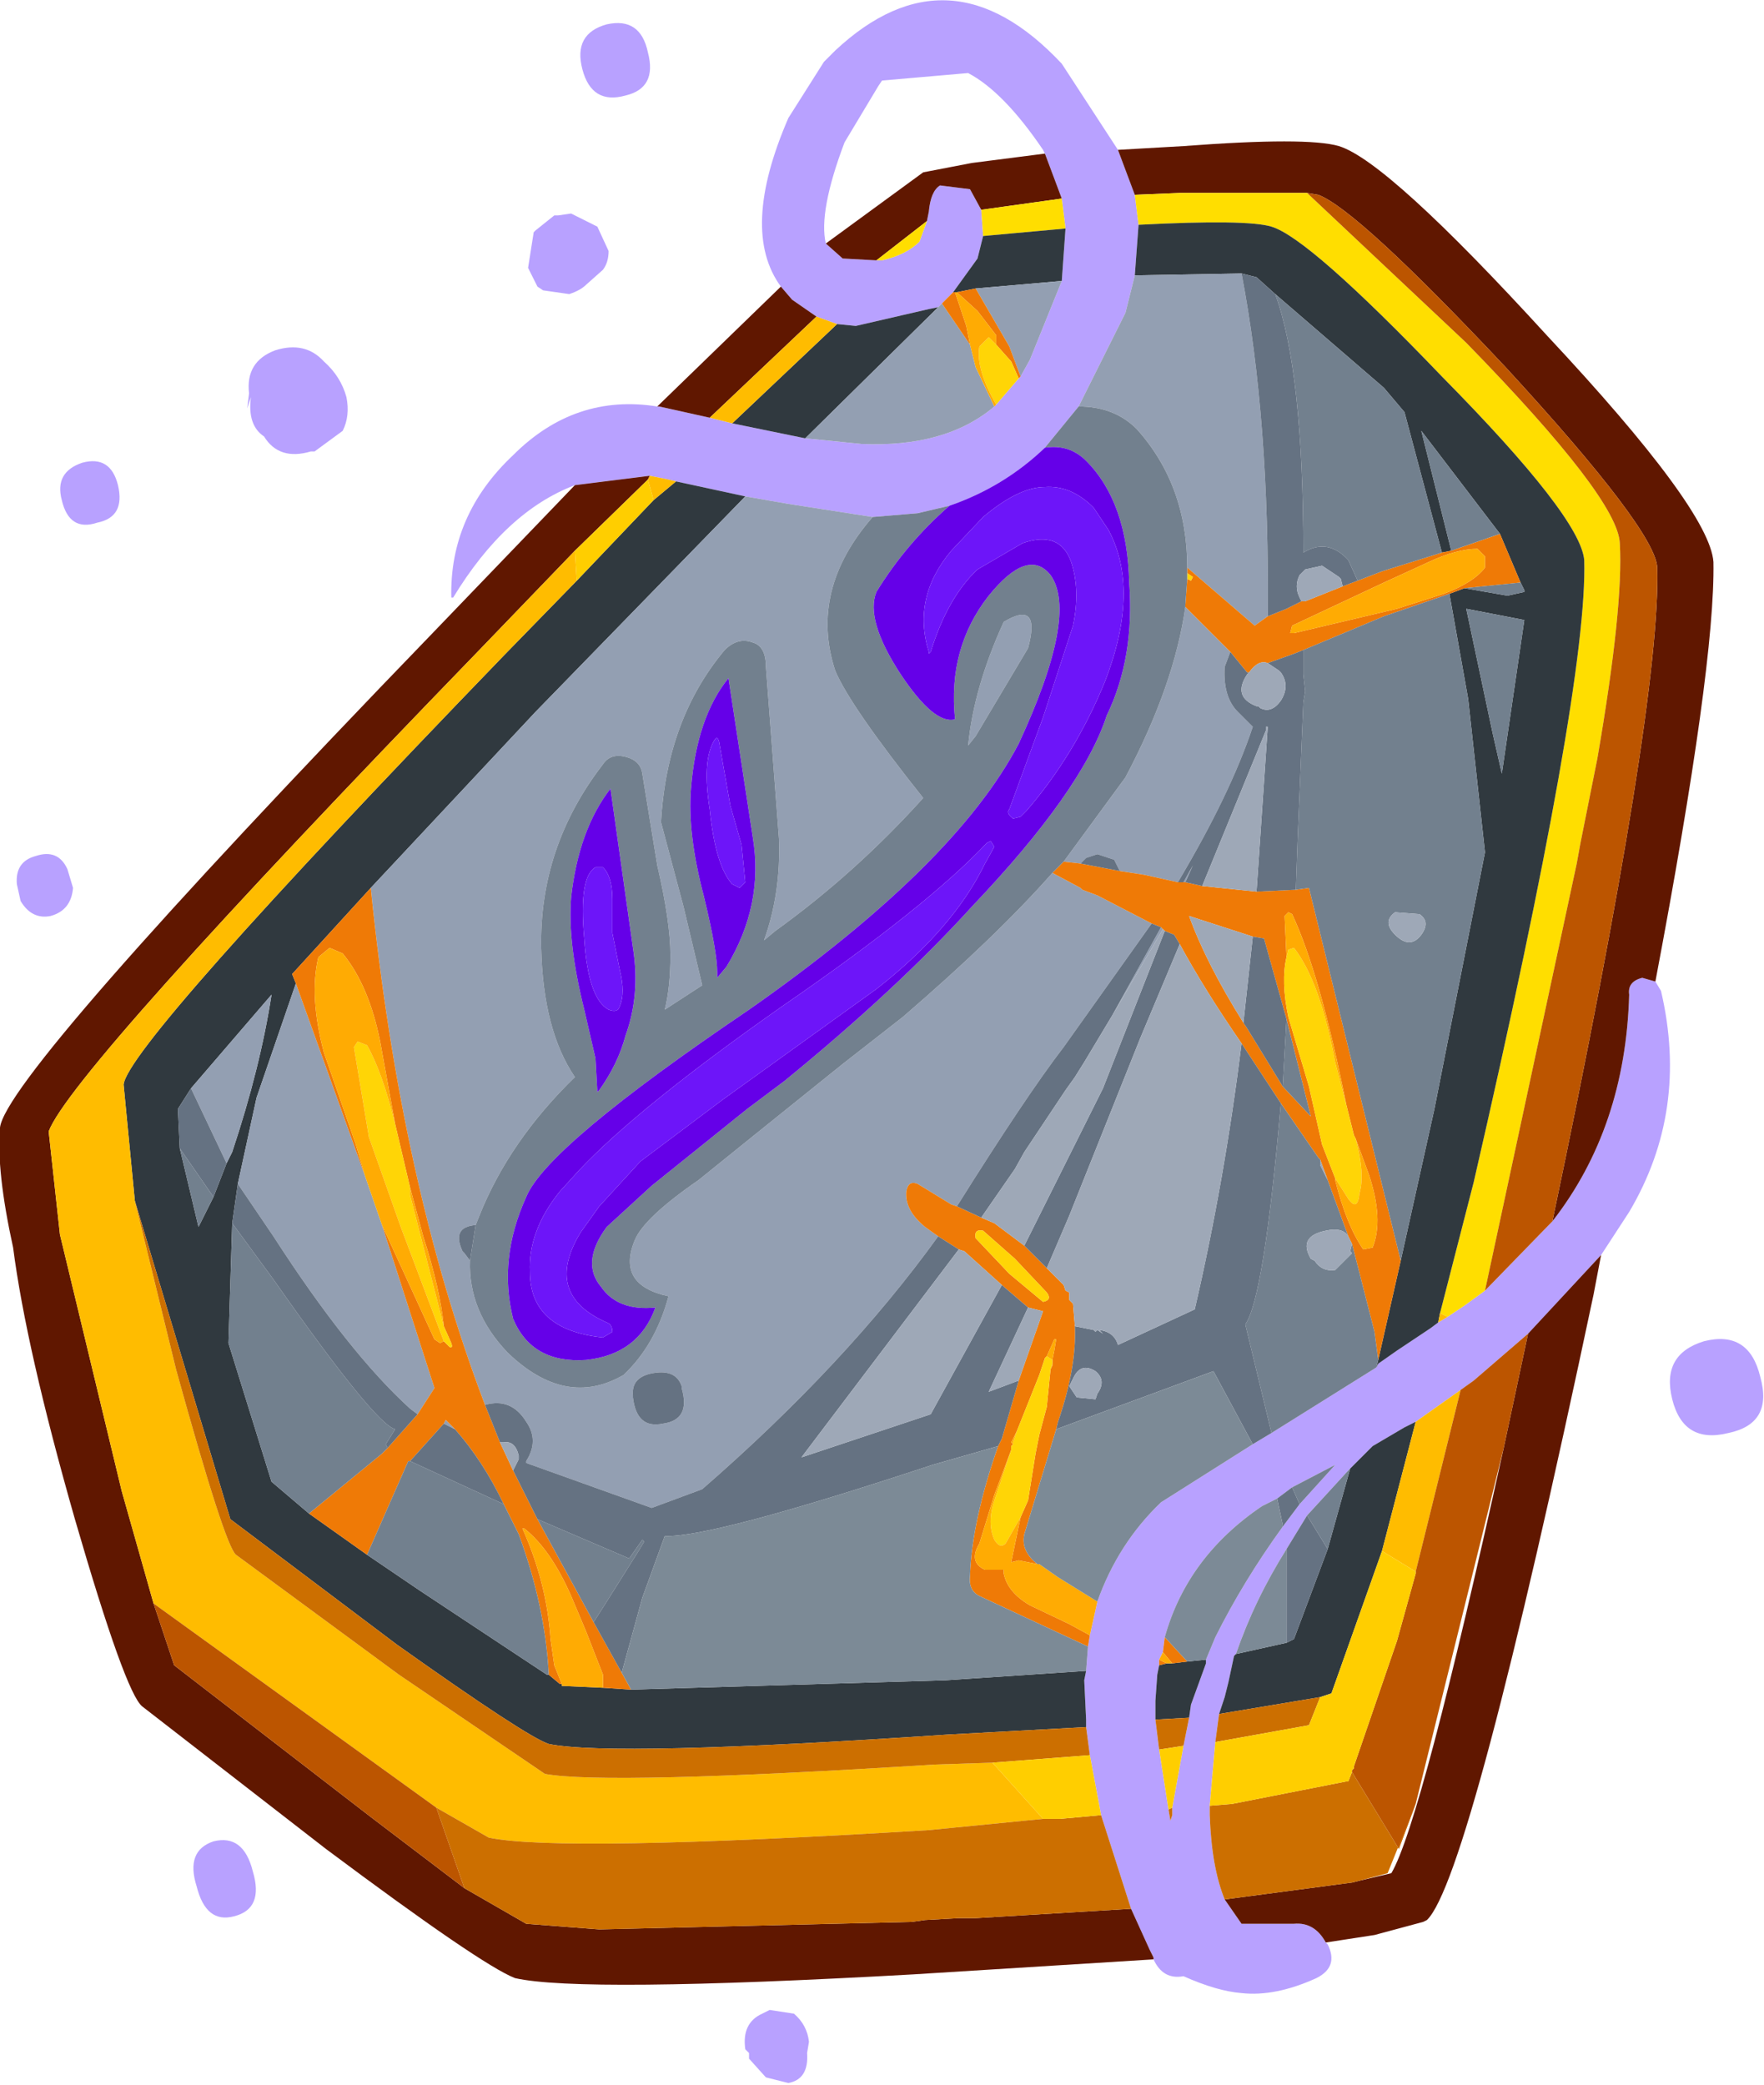
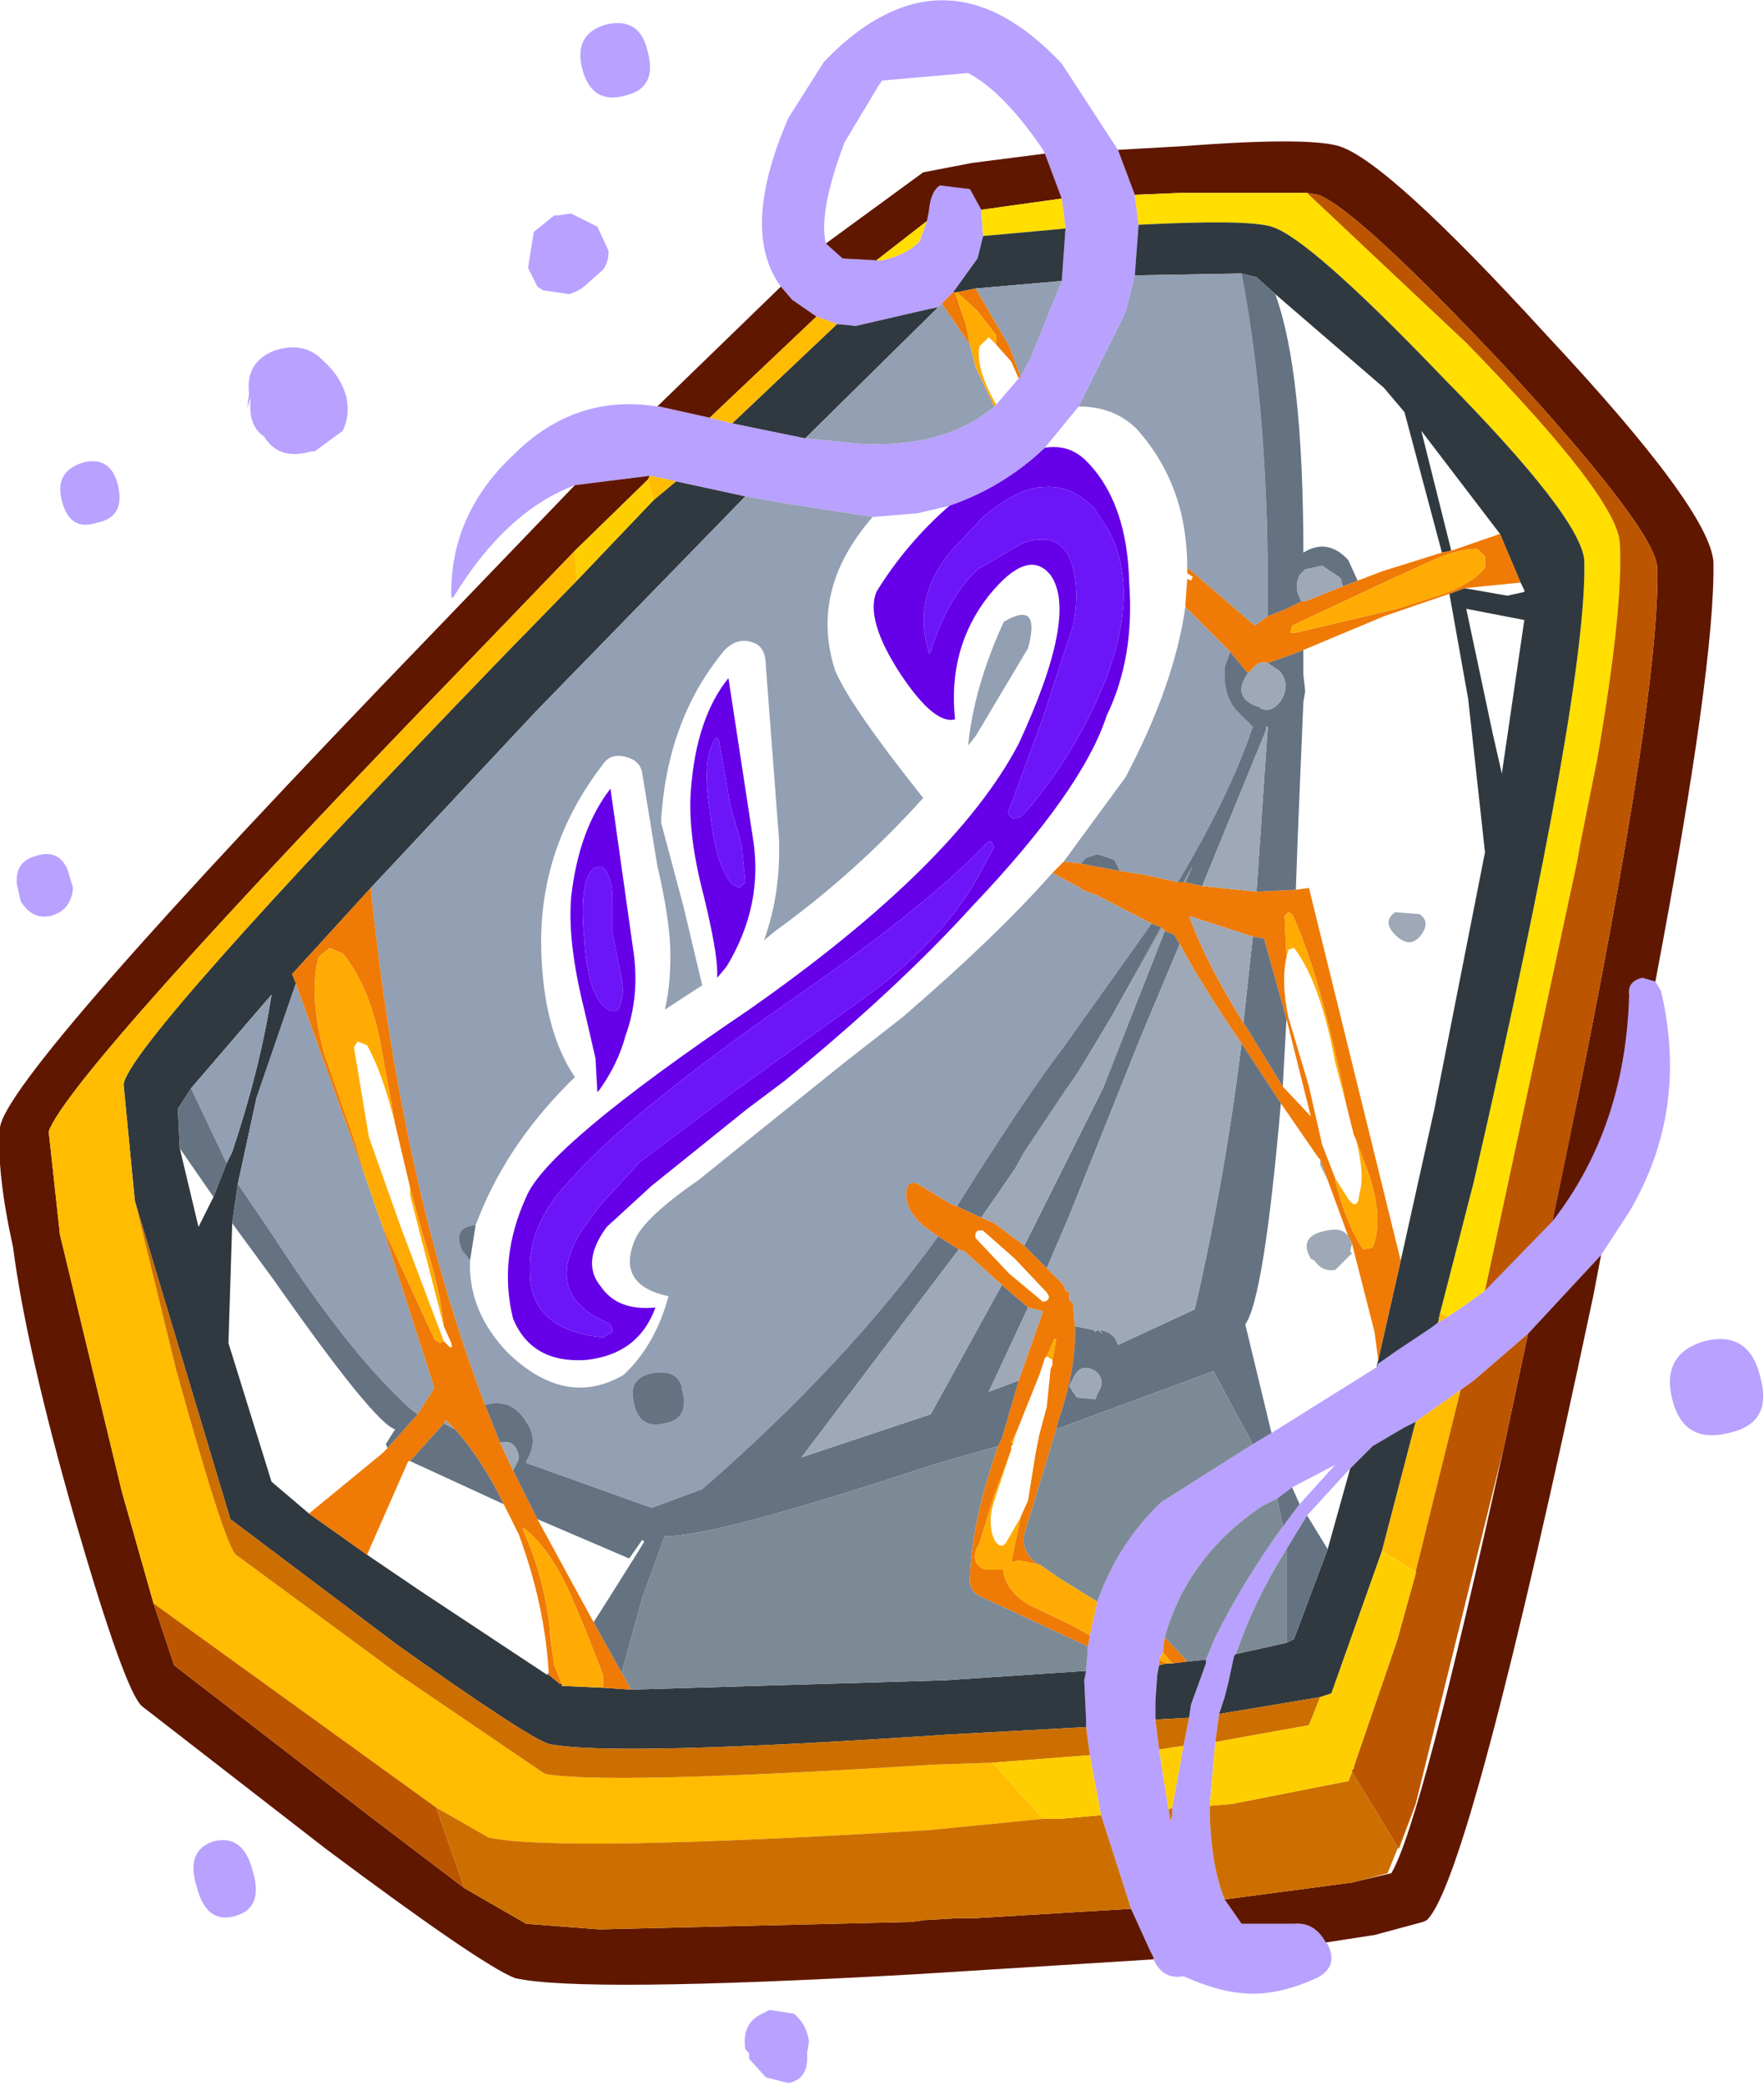
<svg xmlns="http://www.w3.org/2000/svg" version="1.1" width="47.1" height="55.65" viewBox="-23.55 -27.25 47.1 55.65" id="svg2">
  <defs id="defs79" />
  <g id="shape_1" style="stroke-linecap:round;stroke-linejoin:round">
-     <path d="m -1.5,-20.75 m 0,0 q -0.2,-0.85 0.5,-2.7 l 0.9,-1.5 0.1,-0.15 2.3,-0.2 q 0.95,0.5 2,2.05 l 0.05,0.1 0.45,1.2 0.1,0.8 -0.1,1.4 -0.85,2.1 -0.25,0.45 -0.05,0.05 -0.6,0.7 L 3,-16.4 q -1.3,1.1 -3.55,1 l -1.5,-0.15 -1.95,-0.4 -0.6,-0.15 -1.35,-0.3 -0.05,0 q -2.2,-0.35 -3.85,1.3 -1.7,1.6 -1.65,3.8 l 0.05,0 q 1.4,-2.3 3.25,-3 l 2,-0.25 0.5,0.1 0.2,0.05 1.85,0.4 1.15,0.2 2.25,0.35 1.2,-0.1 0.85,-0.2 q 1.45,-0.5 2.55,-1.55 l 0.9,-1.1 1.25,-2.5 0.25,-1 0.1,-1.35 -0.1,-0.8 -0.45,-1.2 -1.5,-2.3 q -3,-3.2 -6.05,-0.35 l -0.15,0.15 -0.15,0.15 -0.95,1.5 q -1.3,3 -0.2,4.5 l 0.3,0.35 0.65,0.45 0.55,0.2 0.5,0.05 1.95,-0.45 0.25,-0.05 0.1,-0.1 0.3,-0.3 0.65,-0.9 0.15,-0.6 -0.05,-0.7 -0.3,-0.55 -0.8,-0.1 q -0.25,0.15 -0.3,0.7 L 1.2,-21.35 1,-20.8 q -0.35,0.35 -1,0.5 l -0.15,0 -0.9,-0.05 -0.45,-0.4 M 19.95,-0.7 Q 19.85,2.85 17.9,5.35 L 16.1,7.2 15.55,7.6 15.1,7.9 14.85,8.05 14.65,8.2 13.75,8.8 13.25,9.15 13.2,9.25 10.4,11 9.9,11.3 7.45,12.85 q -1.15,1.1 -1.7,2.65 l -0.2,0.9 -0.05,0.3 -0.05,0.65 -0.05,0.25 0.05,1.05 0,0.15 0,0.05 0.1,0.75 0.3,1.6 0.8,2.5 0.5,1.1 0.1,0.2 0,0.05 q 0.25,0.55 0.8,0.45 0.9,0.4 1.55,0.45 0.9,0.1 2,-0.4 0.6,-0.3 0.3,-0.9 L 11.85,24.6 Q 11.55,24.05 11,24.1 l -1.4,0 -0.45,-0.65 Q 8.8,22.6 8.75,21.2 l 0,-0.25 0.15,-1.7 0.1,-0.75 0.15,-0.45 0.1,-0.4 0.15,-0.7 0.05,-0.05 q 0.5,-1.45 1.35,-2.8 l 0.55,-0.9 1.1,-1.2 0.05,-0.05 0.6,-0.6 0.85,-0.5 0.3,-0.15 1.2,-0.85 L 15.8,9.6 17.25,8.35 19.2,6.25 19.95,5.1 q 1.6,-2.7 0.85,-5.9 l -0.15,-0.25 -0.35,-0.1 q -0.4,0.1 -0.35,0.45 M -8,-25.4 q 0.25,0.95 1.15,0.7 0.85,-0.2 0.6,-1.15 -0.2,-0.95 -1.1,-0.75 -0.9,0.25 -0.65,1.2 m -12.4,11.1 q -0.2,-0.8 -0.95,-0.6 -0.75,0.25 -0.55,1 0.2,0.85 0.95,0.6 0.75,-0.15 0.55,-1 m -1.8,11.5 q 0.55,-0.15 0.6,-0.75 l -0.15,-0.5 Q -22,-4.6 -22.6,-4.4 q -0.55,0.15 -0.5,0.75 l 0.1,0.45 q 0.3,0.5 0.8,0.4 m 13.55,-18.7 -0.1,0 -0.5,0.4 -0.05,0.05 -0.15,0.95 0.25,0.5 0.15,0.1 0.7,0.1 q 0.3,-0.1 0.45,-0.25 l 0.45,-0.4 q 0.15,-0.2 0.15,-0.5 l -0.3,-0.65 -0.7,-0.35 -0.35,0.05 m -8.3,5.15 0.1,-0.3 q -0.1,0.75 0.35,1.05 0.4,0.65 1.25,0.4 l 0.1,0 0.75,-0.55 q 0.2,-0.4 0.1,-0.9 -0.15,-0.55 -0.6,-0.95 -0.5,-0.55 -1.3,-0.3 -0.8,0.3 -0.7,1.15 l -0.05,0.4 m 0.15,39.05 q -0.25,-1 -1.05,-0.8 -0.75,0.25 -0.45,1.2 0.25,1 1,0.8 0.8,-0.2 0.5,-1.2 m 14.85,4.55 Q -2,26.8 -2.35,26.5 L -3,26.4 -3.2,26.5 q -0.55,0.25 -0.45,0.95 l 0.1,0.1 0,0.15 0.45,0.5 0.6,0.15 q 0.55,-0.1 0.5,-0.8 l 0.05,-0.3 M 21.1,10.1 q 0.3,1.2 1.5,0.9 1.2,-0.25 0.85,-1.5 Q 23.15,8.25 21.95,8.55 20.8,8.9 21.1,10.1 m -13.6,6.75 0.05,-0.4 q 0.6,-2.15 2.6,-3.5 l 0.4,-0.2 0.4,-0.3 1.15,-0.6 -0.95,1.05 -0.45,0.6 q -1.05,1.45 -1.8,2.95 l -0.25,0.6 0,0.1 -0.4,1.1 -0.05,0.35 -0.15,0.75 -0.3,1.65 0,0.2 -0.05,0.15 -0.05,-0.3 -0.25,-1.6 -0.1,-0.8 0,-0.25 0,-0.25 0.05,-0.7 0.05,-0.25 0,-0.15 0.1,-0.2" id="path5" style="fill:#b8a1ff;fill-opacity:1;stroke:none" />
+     <path d="m -1.5,-20.75 m 0,0 q -0.2,-0.85 0.5,-2.7 l 0.9,-1.5 0.1,-0.15 2.3,-0.2 q 0.95,0.5 2,2.05 l 0.05,0.1 0.45,1.2 0.1,0.8 -0.1,1.4 -0.85,2.1 -0.25,0.45 -0.05,0.05 -0.6,0.7 L 3,-16.4 q -1.3,1.1 -3.55,1 l -1.5,-0.15 -1.95,-0.4 -0.6,-0.15 -1.35,-0.3 -0.05,0 q -2.2,-0.35 -3.85,1.3 -1.7,1.6 -1.65,3.8 l 0.05,0 q 1.4,-2.3 3.25,-3 l 2,-0.25 0.5,0.1 0.2,0.05 1.85,0.4 1.15,0.2 2.25,0.35 1.2,-0.1 0.85,-0.2 q 1.45,-0.5 2.55,-1.55 l 0.9,-1.1 1.25,-2.5 0.25,-1 0.1,-1.35 -0.1,-0.8 -0.45,-1.2 -1.5,-2.3 q -3,-3.2 -6.05,-0.35 l -0.15,0.15 -0.15,0.15 -0.95,1.5 q -1.3,3 -0.2,4.5 l 0.3,0.35 0.65,0.45 0.55,0.2 0.5,0.05 1.95,-0.45 0.25,-0.05 0.1,-0.1 0.3,-0.3 0.65,-0.9 0.15,-0.6 -0.05,-0.7 -0.3,-0.55 -0.8,-0.1 q -0.25,0.15 -0.3,0.7 L 1.2,-21.35 1,-20.8 q -0.35,0.35 -1,0.5 l -0.15,0 -0.9,-0.05 -0.45,-0.4 M 19.95,-0.7 L 16.1,7.2 15.55,7.6 15.1,7.9 14.85,8.05 14.65,8.2 13.75,8.8 13.25,9.15 13.2,9.25 10.4,11 9.9,11.3 7.45,12.85 q -1.15,1.1 -1.7,2.65 l -0.2,0.9 -0.05,0.3 -0.05,0.65 -0.05,0.25 0.05,1.05 0,0.15 0,0.05 0.1,0.75 0.3,1.6 0.8,2.5 0.5,1.1 0.1,0.2 0,0.05 q 0.25,0.55 0.8,0.45 0.9,0.4 1.55,0.45 0.9,0.1 2,-0.4 0.6,-0.3 0.3,-0.9 L 11.85,24.6 Q 11.55,24.05 11,24.1 l -1.4,0 -0.45,-0.65 Q 8.8,22.6 8.75,21.2 l 0,-0.25 0.15,-1.7 0.1,-0.75 0.15,-0.45 0.1,-0.4 0.15,-0.7 0.05,-0.05 q 0.5,-1.45 1.35,-2.8 l 0.55,-0.9 1.1,-1.2 0.05,-0.05 0.6,-0.6 0.85,-0.5 0.3,-0.15 1.2,-0.85 L 15.8,9.6 17.25,8.35 19.2,6.25 19.95,5.1 q 1.6,-2.7 0.85,-5.9 l -0.15,-0.25 -0.35,-0.1 q -0.4,0.1 -0.35,0.45 M -8,-25.4 q 0.25,0.95 1.15,0.7 0.85,-0.2 0.6,-1.15 -0.2,-0.95 -1.1,-0.75 -0.9,0.25 -0.65,1.2 m -12.4,11.1 q -0.2,-0.8 -0.95,-0.6 -0.75,0.25 -0.55,1 0.2,0.85 0.95,0.6 0.75,-0.15 0.55,-1 m -1.8,11.5 q 0.55,-0.15 0.6,-0.75 l -0.15,-0.5 Q -22,-4.6 -22.6,-4.4 q -0.55,0.15 -0.5,0.75 l 0.1,0.45 q 0.3,0.5 0.8,0.4 m 13.55,-18.7 -0.1,0 -0.5,0.4 -0.05,0.05 -0.15,0.95 0.25,0.5 0.15,0.1 0.7,0.1 q 0.3,-0.1 0.45,-0.25 l 0.45,-0.4 q 0.15,-0.2 0.15,-0.5 l -0.3,-0.65 -0.7,-0.35 -0.35,0.05 m -8.3,5.15 0.1,-0.3 q -0.1,0.75 0.35,1.05 0.4,0.65 1.25,0.4 l 0.1,0 0.75,-0.55 q 0.2,-0.4 0.1,-0.9 -0.15,-0.55 -0.6,-0.95 -0.5,-0.55 -1.3,-0.3 -0.8,0.3 -0.7,1.15 l -0.05,0.4 m 0.15,39.05 q -0.25,-1 -1.05,-0.8 -0.75,0.25 -0.45,1.2 0.25,1 1,0.8 0.8,-0.2 0.5,-1.2 m 14.85,4.55 Q -2,26.8 -2.35,26.5 L -3,26.4 -3.2,26.5 q -0.55,0.25 -0.45,0.95 l 0.1,0.1 0,0.15 0.45,0.5 0.6,0.15 q 0.55,-0.1 0.5,-0.8 l 0.05,-0.3 M 21.1,10.1 q 0.3,1.2 1.5,0.9 1.2,-0.25 0.85,-1.5 Q 23.15,8.25 21.95,8.55 20.8,8.9 21.1,10.1 m -13.6,6.75 0.05,-0.4 q 0.6,-2.15 2.6,-3.5 l 0.4,-0.2 0.4,-0.3 1.15,-0.6 -0.95,1.05 -0.45,0.6 q -1.05,1.45 -1.8,2.95 l -0.25,0.6 0,0.1 -0.4,1.1 -0.05,0.35 -0.15,0.75 -0.3,1.65 0,0.2 -0.05,0.15 -0.05,-0.3 -0.25,-1.6 -0.1,-0.8 0,-0.25 0,-0.25 0.05,-0.7 0.05,-0.25 0,-0.15 0.1,-0.2" id="path5" style="fill:#b8a1ff;fill-opacity:1;stroke:none" />
    <path d="M -1.5,-20.75" id="path7" style="fill:none;stroke:none" />
    <path d="m 4.8,-21.95 m 0,0 -0.45,-1.2 -1.95,0.25 -1.3,0.25 -2.6,1.9 0.45,0.4 0.9,0.05 1.35,-1.05 0.05,-0.25 q 0.05,-0.55 0.3,-0.7 l 0.8,0.1 0.3,0.55 2.15,-0.3 m -10.75,5.55 1.35,0.3 2.85,-2.7 -0.65,-0.45 -0.3,-0.35 -3.3,3.2 0.05,0 m -0.25,1.85 -2,0.25 -3.8,3.95 q -11.4,11.8 -11.55,13.2 -0.1,1.15 0.35,3.2 0.35,2.7 1.65,7.25 1.35,4.65 1.8,5 l 4.9,3.8 q 4.15,3.1 5.05,3.45 1.75,0.4 10.65,-0.1 l 6.4,-0.4 0,-0.05 -0.1,-0.2 -0.5,-1.1 -4.15,0.25 -0.35,0 -0.1,0 -0.9,0.05 -0.35,0.05 -8.35,0.2 -1.95,-0.15 -1.65,-0.95 -2.5,-1.9 -5.25,-4.05 -0.55,-1.65 -0.85,-3 -1.65,-6.85 -0.3,-2.75 q 0.6,-1.6 11.45,-12.8 l 2.6,-2.7 1.95,-1.9 0.05,-0.1 m 12.5,-8.7 0.45,1.2 1.2,-0.05 3.4,0 0.3,0.05 q 1.05,0.4 5,4.6 4,4.35 4.05,5.35 0.1,3.65 -2.8,17.45 1.95,-2.5 2.05,-6.05 -0.05,-0.35 0.35,-0.45 l 0.35,0.1 q 1.6,-8.45 1.55,-11.2 -0.1,-1.4 -4.45,-6.05 -4.25,-4.65 -5.55,-5.05 -0.85,-0.25 -4.15,0 l -1.75,0.1 m 12.9,29.5 -1.95,2.1 -0.65,3.05 q -2.2,10 -3,11.35 l -0.85,0.2 -0.2,0.05 -3.4,0.45 0.45,0.65 1.4,0 q 0.55,-0.05 0.85,0.5 l 1.3,-0.2 1.3,-0.35 0.1,-0.05 Q 15.7,22.9 19,7.3 l 0.2,-1.05" id="path9" style="fill:#601700;fill-opacity:1;stroke:none" />
    <path d="M 4.8,-21.95" id="path11" style="fill:none;stroke:none" />
    <path d="m 4.9,-21.15 m 0,0 -0.1,-0.8 -2.15,0.3 0.05,0.7 2.2,-0.2 m 1.85,-0.9 0.1,0.8 q 2.9,-0.15 3.55,0.05 1,0.3 4.55,4 3.7,3.75 3.8,4.9 0.1,3.35 -2.95,16.6 L 14.9,7.8 15.1,7.9 15.55,7.6 16.1,7.2 18.55,-4.2 18.65,-4.75 19.1,-7 q 0.7,-4.05 0.6,-5.75 -0.05,-1.2 -4.1,-5.35 l -4.25,-4 -3.4,0 -1.2,0.05 M 1,-20.8 l 0.2,-0.55 -1.35,1.05 0.15,0 q 0.65,-0.15 1,-0.5" id="path13" style="fill:#ffde00;fill-opacity:1;stroke:none" />
    <path d="M 4.9,-21.15" id="path15" style="fill:none;stroke:none" />
    <path d="m 4.8,-19.75 m 0,0 0.1,-1.4 -2.2,0.2 -0.15,0.6 -0.65,0.9 0.05,0 0.05,0 0.5,-0.1 2.3,-0.2 m -8.8,3.8 1.95,0.4 3.55,-3.5 -0.25,0.05 -1.95,0.45 -0.5,-0.05 -2.8,2.65 m 0.35,1.95 -1.85,-0.4 -0.6,0.5 -2.05,2.15 -1.95,2 Q -20.15,0.65 -20.25,1.7 l 0.3,3.1 2.55,8.5 4.45,3.35 q 3.45,2.45 4.05,2.65 1.7,0.35 10.65,-0.25 l 3.7,-0.2 0,-0.05 0,-0.15 L 5.4,17.6 5.45,17.35 1.7,17.6 l -8.4,0.25 -0.75,-0.05 -1.1,-0.05 0,-0.05 -0.05,0 -0.3,-0.25 -0.05,0 -3.4,-2.25 -1.4,-0.95 -1.55,-1.1 -1,-0.85 -1.15,-3.7 0.1,-3.2 0.15,-1.05 0.5,-2.3 1.05,-3.05 -0.1,-0.25 2.1,-2.3 4.4,-4.7 5.6,-5.75 m 10.5,-7.25 -0.1,1.35 2.85,-0.05 0.4,0.1 0.5,0.45 2.9,2.5 0.55,0.65 1,3.75 0.25,-0.05 -0.8,-3.2 2.1,2.75 0.55,1.3 0.1,0.2 0,0.05 -0.45,0.1 -1.15,-0.2 -0.4,0.15 0.5,2.8 0.45,4.1 -1.35,6.85 -0.9,4.05 -0.6,2.65 -0.05,0.2 0.05,-0.1 0.5,-0.35 0.9,-0.6 0.2,-0.15 0.05,-0.25 0.9,-3.5 q 3.05,-13.25 2.95,-16.6 -0.1,-1.15 -3.8,-4.9 -3.55,-3.7 -4.55,-4 -0.65,-0.2 -3.55,-0.05 m 9.45,13.55 -0.7,-3.3 1.55,0.3 -0.6,4.1 -0.25,-1.1 m -3.2,19.05 -0.6,0.6 -0.6,2.15 -0.9,2.4 -0.2,0.1 -1.35,0.3 -0.05,0.05 -0.15,0.7 -0.1,0.4 -0.15,0.45 2.7,-0.45 0.3,-0.1 1.35,-3.8 0.9,-3.45 -0.3,0.15 -0.85,0.5 m -4.45,5.8 0,-0.1 -0.5,0.05 -0.4,0.05 -0.15,0 -0.2,0.05 -0.05,0.25 -0.05,0.7 0,0.25 0,0.25 0.9,-0.05 0.05,-0.35 0.4,-1.1 M -18.75,3.4 -18.8,2.35 -18.45,1.8 -16.3,-0.7 q -0.3,1.95 -1.05,4.2 l -0.15,0.3 -0.35,0.9 -0.4,0.8 -0.5,-2.1" id="path17" style="fill:#30393f;fill-opacity:1;stroke:none" />
-     <path d="M 4.8,-19.75" id="path19" style="fill:none;stroke:none" />
    <path d="m 3.95,-17.65 m 0,0 0.85,-2.1 -2.3,0.2 0.9,1.55 0.3,0.8 0.25,-0.45 m -4.5,2.25 q 2.25,0.1 3.55,-1 l -0.5,-1.05 -0.15,-0.6 -0.75,-1.1 -0.1,0.1 -3.55,3.5 1.5,0.15 m -1.95,1.6 -1.15,-0.2 -5.6,5.75 -4.4,4.7 q 0.8,7.9 3.05,13.8 0.7,-0.2 1.1,0.45 0.35,0.5 0,1.05 l 0,0.05 3.35,1.2 1.35,-0.5 Q -0.95,9.15 1.5,5.75 L 1.15,5.5 Q 0.6,5.05 0.65,4.55 0.7,4.25 0.95,4.35 L 1.85,4.9 2,4.95 Q 3.85,2 4.85,0.7 L 7.2,-2.6 5.75,-3.35 5.35,-3.5 5.3,-3.55 4.55,-3.95 q -1.5,1.7 -4,3.85 L -1.05,1.15 -3.35,3 -4.9,4.25 q -1.45,1 -1.7,1.6 -0.5,1.2 0.9,1.5 -0.35,1.3 -1.2,2.1 -1.55,0.9 -3.1,-0.6 -1.05,-1.1 -1,-2.45 L -11.15,6.2 -11.2,6.15 q -0.3,-0.65 0.35,-0.7 l 0.1,-0.25 q 0.8,-2 2.55,-3.7 -0.85,-1.25 -0.9,-3.45 -0.05,-2.7 1.65,-4.9 0.2,-0.3 0.6,-0.2 0.4,0.1 0.45,0.45 l 0.4,2.45 q 0.35,1.5 0.35,2.4 0,0.85 -0.15,1.45 l 1,-0.65 -0.5,-2.1 -0.6,-2.25 q 0.15,-2.75 1.7,-4.6 0.35,-0.35 0.75,-0.2 0.35,0.1 0.35,0.65 l 0.35,4.6 q 0.05,1.45 -0.4,2.7 l 0.3,-0.25 q 2.15,-1.55 3.95,-3.55 -1.95,-2.45 -2.35,-3.4 -0.7,-2.15 1,-4.1 L -2.5,-13.8 m 9,-5.1 -1.25,2.5 q 0.95,0 1.55,0.6 1.35,1.5 1.35,3.7 l 1.8,1.55 0.35,-0.25 q 0.05,-5.25 -0.7,-9.15 l -2.85,0.05 -0.25,1 m 2.8,9.05 -1.2,-1.2 Q 7.8,-8.95 6.5,-6.5 L 4.85,-4.25 5.3,-4.2 5.45,-4.35 5.75,-4.45 6.2,-4.3 6.35,-4 7,-3.9 7.9,-3.7 q 1.4,-2.35 2,-4.15 l -0.4,-0.4 q -0.4,-0.4 -0.35,-1.2 l 0.15,-0.4 m -1,5.7 -0.25,0.45 0.05,0 0.2,-0.45 m -0.8,1.7 -0.05,-0.05 -1.3,2.35 1.35,-2.3 m -21.3,6.6 -1.85,-5.15 -1.05,3.05 -0.5,2.3 0.95,1.4 q 2,3.1 3.65,4.6 l 0.2,0.15 0.45,-0.7 -1.4,-4.35 -0.45,-1.3 m 2.15,6.5 -0.05,0.1 0.3,0.15 -0.25,-0.25 m -4.65,-11.35 -2.15,2.5 0.95,2 0.15,-0.3 q 0.75,-2.25 1.05,-4.2 M 3.25,-10.65 Q 2.45,-8.9 2.3,-7.35 L 2.5,-7.6 3.9,-9.95 q 0.35,-1.3 -0.65,-0.7 m -9.9,20.7 0,-0.05 Q -6.7,9.5 -6.1,9.4 -5.5,9.3 -5.35,9.75 l 0,0.05 q 0.25,0.85 -0.5,0.95 -0.7,0.15 -0.8,-0.7" id="path21" style="fill:#939fb2;fill-opacity:1;stroke:none" />
    <path d="M 3.95,-17.65" id="path23" style="fill:none;stroke:none" />
    <path d="m 3.65,-17.15 m 0,0 0.05,-0.05 -0.3,-0.8 -0.9,-1.55 -0.5,0.1 0.55,0.5 0.5,0.65 0,0.25 0.4,0.45 0.2,0.45 m -1.75,-2.3 -0.3,0.3 0.75,1.1 -0.1,-0.5 -0.3,-0.9 -0.05,0 m 11.45,7.45 -0.65,0.25 -0.4,0.15 -1,0.4 -0.1,0 -0.4,0.2 -0.5,0.2 -0.35,0.25 -1.8,-1.55 0,0.15 0.15,0.1 -0.05,0.1 -0.1,-0.05 -0.05,0.7 0,0.05 1.2,1.2 0.45,0.55 0.05,0 q 0.25,-0.35 0.5,-0.25 l 0.7,-0.25 0.25,-0.1 2.15,-0.9 1.75,-0.6 0.4,-0.15 1.5,-0.15 -0.55,-1.3 -1.3,0.45 -0.25,0.05 -1.6,0.5 M 13.25,9.05 13.85,6.4 11.4,-3.55 11.05,-3.5 10,-3.45 8.55,-3.6 8.1,-3.7 8.05,-3.7 7.9,-3.7 7,-3.9 6.35,-4 5.3,-4.2 4.85,-4.25 l -0.3,0.3 0.75,0.4 0.05,0.05 0.4,0.15 1.45,0.75 0.25,0.1 0.05,0.05 0.05,0.05 0.25,0.1 0.15,0.25 Q 8.6,-0.85 9.6,0.6 l 1.05,1.6 1,1.45 0.05,0.05 0.2,0.55 0.55,1.5 0.1,0.2 0.6,2.35 0.1,0.75 M 3,5.4 2.65,5.25 2,4.95 1.85,4.9 0.95,4.35 Q 0.7,4.25 0.65,4.55 0.6,5.05 1.15,5.5 L 1.5,5.75 2.05,6.1 2.2,6.15 l 1,0.9 0.7,0.6 0.4,0.1 -0.65,1.85 -0.45,1.55 -0.1,0.2 q -0.7,2 -0.75,3.45 -0.05,0.4 0.25,0.55 L 5.5,16.7 5.55,16.4 5,16.1 3.95,15.6 q -0.6,-0.35 -0.7,-0.85 l 0,-0.1 -0.5,0 Q 2.3,14.45 2.6,13.95 l 0.4,-1.3 0.45,-1.2 0,-0.1 L 3.5,11.3 3.45,11.25 3.6,10.95 4.2,9.45 4.35,9 4.4,8.95 4.6,8.5 4.65,8.5 4.6,8.8 4.55,9.05 l 0,0.1 0,0.05 -0.05,0.1 -0.1,1 -0.2,0.75 -0.1,0.5 -0.2,1.25 -0.2,0.45 -0.25,1.2 0.2,-0.05 0.5,0.1 Q 3.7,14.15 3.8,13.7 L 4.65,10.9 4.7,10.7 Q 5.2,9.25 5.15,8.15 L 5.1,7.55 5,7.45 5,7.4 5,7.3 5,7.25 4.9,7.2 4.85,7.05 4.4,6.6 4.05,6.25 3.8,6 3,5.4 m 5.2,-8.2 1.7,0.55 0.3,0.05 0.6,2.15 0.65,2.6 L 10.7,1.75 9.75,0.2 9.65,0.05 q -1,-1.6 -1.45,-2.85 m -0.65,19.25 -0.05,0.4 0.25,0.3 0.4,-0.05 -0.6,-0.65 m -0.15,0.6 0,0.15 0.2,-0.05 -0.2,-0.1 m 8.7,-29.45 0,0.3 q -0.3,0.4 -1.1,0.7 l -1.25,0.4 -2.75,0.65 -0.1,0 0.05,-0.2 2.45,-1.15 1.2,-0.55 q 0.75,-0.35 1.3,-0.35 l 0.2,0.2 m -5.3,10.7 -0.05,-1.1 0.1,-0.1 0.1,0.05 q 0.75,1.6 1.45,5.1 l 0.15,0.6 0.05,0.2 0.05,0.1 L 13,4.1 q 0.4,1.2 0.1,1.95 L 12.85,6.1 Q 12.4,5.45 12.1,4.25 L 12.1,4.2 11.75,3.3 11.4,1.75 10.85,-0.1 q -0.2,-0.95 -0.05,-1.6 m -24.45,-1.85 -2.1,2.3 0.1,0.25 1.85,5.15 -0.25,-0.85 -0.85,-2.45 q -0.4,-1.5 -0.15,-2.55 l 0.3,-0.25 0.35,0.15 q 0.7,0.85 1,2.35 l 0.4,2.2 0.4,1.7 0.35,1.3 q 0.45,1.4 0.55,2.4 l 0.2,0.45 q 0.05,0.15 -0.05,0.1 l -0.15,-0.15 -0.1,0.05 -0.15,-0.1 -1.4,-3.05 1.4,4.35 -0.45,0.7 -0.8,0.9 -0.15,0.15 -1.95,1.6 1.55,1.1 1.1,-2.5 0.05,0 0.9,-1 0.05,-0.1 0.25,0.25 q 0.75,0.85 1.3,2 l 0.4,0.8 q 0.7,1.9 0.8,3.7 l 0,0.05 0.3,0.25 0.05,0 -0.2,-0.5 -0.1,-0.7 Q -8.95,15 -9.6,13.55 l 0.05,0 q 0.7,0.55 1.25,1.8 l 0.4,0.95 0.45,1.15 0,0.35 0.75,0.05 L -6.95,17.4 -7.7,16.05 -9.2,13.3 -9.85,12 -10.2,11.25 -10.3,11 -10.6,10.25 q -2.25,-5.9 -3.05,-13.8 M 2.7,5.6 3.55,6.35 4.4,7.25 Q 4.55,7.45 4.3,7.5 L 3.4,6.75 2.5,5.8 Q 2.45,5.55 2.7,5.6" id="path25" style="fill:#ef7a06;fill-opacity:1;stroke:none" />
    <path d="M 3.65,-17.15" id="path27" style="fill:none;stroke:none" />
-     <path d="m 3.05,-16.45 m 0,0 0.6,-0.7 -0.2,-0.45 -0.4,-0.45 -0.2,-0.2 L 2.6,-18 q -0.1,0.6 0.45,1.55 M 12.55,2.85 12.4,2.25 12.1,1.1 Q 11.7,-1.05 11,-1.95 l -0.15,0.05 -0.05,0.2 q -0.15,0.65 0.05,1.6 l 0.55,1.85 0.35,1.55 0.35,0.9 0.35,0.55 Q 12.7,5.1 12.75,4.6 12.9,4.1 12.65,3.15 L 12.6,3.05 12.55,2.85 M -12.6,4.45 -13,2.75 q -0.35,-1.4 -0.75,-2.1 l -0.25,-0.1 -0.1,0.15 0.4,2.4 0.85,2.4 1.15,3.05 0.15,0.15 q 0.1,0.05 0.05,-0.1 l -0.2,-0.45 -0.9,-3.5 0,-0.2 M 3.55,6.35 2.7,5.6 Q 2.45,5.55 2.5,5.8 L 3.4,6.75 4.3,7.5 Q 4.55,7.45 4.4,7.25 L 3.55,6.35 m 1,2.7 L 4.4,8.95 4.35,9 4.2,9.45 l -0.6,1.5 -0.1,0.3 0,0.05 -0.05,0.05 0,0.1 -0.1,0.3 L 3,12.8 q -0.2,0.6 0,1.05 0.15,0.25 0.3,0.1 l 0.4,-0.7 0.2,-0.45 0.2,-1.25 0.1,-0.5 0.2,-0.75 0.1,-1 0.05,-0.15 0,-0.1 m 3.6,-21 0,0.15 0.1,0.05 0.05,-0.1 -0.15,-0.1" id="path29" style="fill:#ffd506;fill-opacity:1;stroke:none" />
    <path d="M 3.05,-16.45" id="path31" style="fill:none;stroke:none" />
    <path d="m 3,-16.4 m 0,0 0.05,-0.05 Q 2.5,-17.4 2.6,-18 l 0.25,-0.25 0.2,0.2 0,-0.25 -0.5,-0.65 -0.55,-0.5 -0.05,0 0.3,0.9 0.1,0.5 0.15,0.6 0.5,1.05 m 13.1,4.3 0,-0.3 -0.2,-0.2 q -0.55,0 -1.3,0.35 l -1.2,0.55 -2.45,1.15 -0.05,0.2 0.1,0 2.75,-0.65 1.25,-0.4 q 0.8,-0.3 1.1,-0.7 m -5.35,9.3 0.05,1.1 0.05,-0.2 0.15,-0.05 q 0.7,0.9 1.1,3.05 l 0.3,1.15 q -0.7,-3.5 -1.45,-5.1 l -0.1,-0.05 -0.1,0.1 M 13,4.1 12.65,3.15 Q 12.9,4.1 12.75,4.6 12.7,5.1 12.45,4.75 L 12.1,4.2 l 0,0.05 q 0.3,1.2 0.75,1.85 L 13.1,6.05 Q 13.4,5.3 13,4.1 m -27.05,-0.8 0.25,0.85 0.45,1.3 1.4,3.05 0.15,0.1 0.1,-0.05 -1.15,-3.05 -0.85,-2.4 -0.4,-2.4 0.1,-0.15 0.25,0.1 q 0.4,0.7 0.75,2.1 l -0.4,-2.2 q -0.3,-1.5 -1,-2.35 l -0.35,-0.15 -0.3,0.25 q -0.25,1.05 0.15,2.55 l 0.85,2.45 m 1.8,2.45 -0.35,-1.3 0,0.2 0.9,3.5 q -0.1,-1 -0.55,-2.4 m 3.5,11.45 0.2,0.5 0,0.05 1.1,0.05 0,-0.35 -0.45,-1.15 -0.4,-0.95 q -0.55,-1.25 -1.25,-1.8 l -0.05,0 q 0.65,1.45 0.75,2.95 l 0.1,0.7 M 5.55,16.4 5.75,15.5 4.7,14.85 4.2,14.5 l -0.05,0 -0.5,-0.1 -0.2,0.05 0.25,-1.2 -0.4,0.7 Q 3.15,14.1 3,13.85 2.8,13.4 3,12.8 l 0.35,-1.05 0.1,-0.3 -0.45,1.2 -0.4,1.3 q -0.3,0.5 0.15,0.7 l 0.5,0 0,0.1 q 0.1,0.5 0.7,0.85 L 5,16.1 5.55,16.4 m -1,-7.2 0,-0.05 L 4.5,9.3 4.55,9.2 m -1.05,2.05 0.1,-0.3 -0.15,0.3 0.05,0.05 0,-0.05 m 4,5.6 -0.1,0.2 0.2,0.1 0.15,0 -0.25,-0.3 M 4.55,9.05 4.6,8.8 4.65,8.5 4.6,8.5 4.4,8.95 4.55,9.05" id="path33" style="fill:#ffab03;fill-opacity:1;stroke:none" />
    <path d="M 3,-16.4" id="path35" style="fill:none;stroke:none" />
    <path d="m -4.6,-16.1 m 0,0 0.6,0.15 2.8,-2.65 -0.55,-0.2 -2.85,2.7 m -1.1,1.65 -0.5,-0.1 -0.05,0.1 0.15,0.55 0.6,-0.5 -0.2,-0.05 M 14.9,7.8 14.85,8.05 15.1,7.9 14.9,7.8 m -23.05,-19.55 -0.05,-0.8 -2.6,2.7 q -10.85,11.2 -11.45,12.8 l 0.3,2.75 1.65,6.85 0.85,3 7.55,5.45 1.4,0.8 q 1.9,0.4 11.75,-0.2 L 4.3,21.3 2.95,19.8 1.4,19.85 Q -7.35,20.4 -9,20.1 l -3.9,-2.65 -4.35,-3.2 Q -17.55,14 -18.85,9.3 l -1.1,-4.5 -0.3,-3.1 q 0.1,-1.05 10.15,-11.45 l 1.95,-2 m 23.6,21.6 -1.2,0.85 -0.9,3.45 0.9,0.55 1.2,-4.85" id="path37" style="fill:#ffbc00;fill-opacity:1;stroke:none" />
    <path d="M -4.6,-16.1" id="path39" style="fill:none;stroke:none" />
-     <path d="m 0.95,-13.55 m 0,0 -1.2,0.1 q -1.7,1.95 -1,4.1 0.4,0.95 2.35,3.4 -1.8,2 -3.95,3.55 l -0.3,0.25 q 0.45,-1.25 0.4,-2.7 l -0.35,-4.6 q 0,-0.55 -0.35,-0.65 -0.4,-0.15 -0.75,0.2 -1.55,1.85 -1.7,4.6 l 0.6,2.25 0.5,2.1 -1,0.65 q 0.15,-0.6 0.15,-1.45 0,-0.9 -0.35,-2.4 L -6.4,-6.6 q -0.05,-0.35 -0.45,-0.45 -0.4,-0.1 -0.6,0.2 -1.7,2.2 -1.65,4.9 0.05,2.2 0.9,3.45 -1.75,1.7 -2.55,3.7 L -10.85,5.45 -11,6.4 q -0.05,1.35 1,2.45 1.55,1.5 3.1,0.6 0.85,-0.8 1.2,-2.1 -1.4,-0.3 -0.9,-1.5 0.25,-0.6 1.7,-1.6 L -3.35,3 -1.05,1.15 0.55,-0.1 q 2.5,-2.15 4,-3.85 l 0.3,-0.3 1.65,-2.25 q 1.3,-2.45 1.6,-4.55 l 0,-0.05 0.05,-0.7 0,-0.15 0,-0.15 q 0,-2.2 -1.35,-3.7 -0.6,-0.6 -1.55,-0.6 l -0.9,1.1 q 0.65,-0.1 1.1,0.35 1.1,1.1 1.15,3.25 0.15,2 -0.6,3.55 -0.65,2 -3.6,5.1 -2,2.2 -5,4.65 l -1,0.75 -2.55,2.05 -1.2,1.1 q -0.7,0.95 -0.15,1.6 0.45,0.65 1.45,0.55 -0.45,1.25 -1.85,1.4 -1.45,0.1 -1.95,-1.1 -0.4,-1.6 0.35,-3.25 0.55,-1.35 5.95,-5 5.5,-3.85 7.2,-7.1 1.6,-3.45 0.85,-4.5 -0.6,-0.75 -1.65,0.55 -1.1,1.4 -0.9,3.3 -0.55,0.15 -1.45,-1.2 -0.95,-1.45 -0.65,-2.2 0.8,-1.3 1.95,-2.3 l -0.85,0.2 m 13.45,-2.2 0.8,3.2 1.3,-0.45 -2.1,-2.75 m 2.75,4.25 -0.1,-0.2 -1.5,0.15 1.15,0.2 0.45,-0.1 0,-0.05 m -1.5,2.9 -0.5,-2.8 -1.75,0.6 -2.15,0.9 0,0.65 0.05,0.45 -0.05,0.3 -0.15,3.6 -0.05,1.4 0.35,-0.05 2.45,9.95 0.9,-4.05 1.35,-6.85 -0.45,-4.1 M 13.2,9.25 13.25,9.05 13.15,8.3 12.55,5.95 12.5,6.15 12.55,6.2 12.1,6.65 Q 11.75,6.7 11.55,6.4 L 11.45,6.35 Q 11.1,5.75 11.85,5.6 12.3,5.5 12.45,5.75 L 11.9,4.25 11.7,3.85 11.7,3.7 11.65,3.65 10.65,2.2 Q 10.2,7.4 9.7,8.1 L 10.4,11 13.2,9.25 M 2.3,-7.35 q 0.15,-1.55 0.95,-3.3 1,-0.6 0.65,0.7 L 2.5,-7.6 2.3,-7.35 m 9.15,9.9 -0.65,-2.6 -0.1,1.8 0.75,0.8 m -24.8,9 0.15,-0.15 -0.05,-0.1 0.25,-0.4 q -0.55,-0.15 -3.25,-4 l -1.1,-1.5 -0.1,3.2 1.15,3.7 1,0.85 1.95,-1.6 m 0.7,0.2 -1.1,2.5 1.4,0.95 3.4,2.25 0.05,-0.05 Q -9,15.6 -9.7,13.7 l -0.4,-0.8 -2.5,-1.15 -0.05,0 m 3.45,1.55 1.5,2.75 0.35,-0.55 0.85,-1.35 0.15,-0.25 -0.05,-0.05 -0.35,0.5 -2.45,-1.05 m -9.05,-7.8 0.4,-0.8 -0.9,-1.3 0.5,2.1 m 30.7,6.5 -1.1,1.2 0.55,0.9 0.6,-2.15 -0.05,0.05 m -0.35,-0.15 -1.15,0.6 0.2,0.45 0.95,-1.05 m 2.85,-24.35 -1,-3.75 -0.55,-0.65 -2.9,-2.5 q 0.75,2.05 0.75,6.9 0.65,-0.4 1.2,0.2 l 0.25,0.55 0.65,-0.25 1.6,-0.5 m 0.65,1.5 0.7,3.3 0.25,1.1 0.6,-4.1 -1.55,-0.3 m -1.9,8.7 q -0.35,-0.35 0,-0.6 l 0.65,0.05 q 0.3,0.2 0.05,0.55 -0.3,0.4 -0.7,0 m -22,-1 q 0.2,-1.8 1.05,-2.9 l 0.6,4.25 q 0.2,1.25 -0.2,2.35 -0.2,0.75 -0.7,1.45 L -7.6,1.9 -7.65,1 -7.95,-0.3 q -0.45,-1.8 -0.35,-3 m 3.9,2 q 0,-0.55 -0.35,-2 -0.45,-1.7 -0.35,-2.9 0.15,-1.9 1,-2.95 l 0.65,4.25 q 0.3,1.8 -0.7,3.45 l -0.25,0.3 0,-0.15" id="path41" style="fill:#72808e;fill-opacity:1;stroke:none" />
    <path d="M 0.95,-13.55" id="path43" style="fill:none;stroke:none" />
    <path d="m 4.35,-15.3 m 0,0 q -1.1,1.05 -2.55,1.55 -1.15,1 -1.95,2.3 -0.3,0.75 0.65,2.2 0.9,1.35 1.45,1.2 -0.2,-1.9 0.9,-3.3 1.05,-1.3 1.65,-0.55 0.75,1.05 -0.85,4.5 -1.7,3.25 -7.2,7.1 -5.4,3.65 -5.95,5 -0.75,1.65 -0.35,3.25 0.5,1.2 1.95,1.1 1.4,-0.15 1.85,-1.4 -1,0.1 -1.45,-0.55 -0.55,-0.65 0.15,-1.6 l 1.2,-1.1 2.55,-2.05 1,-0.75 q 3,-2.45 5,-4.65 Q 5.35,-6.15 6,-8.15 6.75,-9.7 6.6,-11.7 6.55,-13.85 5.45,-14.95 5,-15.4 4.35,-15.3 m -11.6,9.1 q -0.85,1.1 -1.05,2.9 -0.1,1.2 0.35,3 l 0.3,1.3 0.05,0.9 0.05,-0.05 q 0.5,-0.7 0.7,-1.45 0.4,-1.1 0.2,-2.35 l -0.6,-4.25 m 2.5,2.9 q 0.35,1.45 0.35,2 l 0,0.15 0.25,-0.3 q 1,-1.65 0.7,-3.45 L -4.1,-9.15 q -0.85,1.05 -1,2.95 -0.1,1.2 0.35,2.9 m 9.1,-10.95 q 0.7,-0.05 1.3,0.55 l 0.4,0.6 q 0.85,1.6 -0.1,4.05 -0.8,1.95 -2.1,3.45 L 3.7,-5.45 3.5,-5.4 Q 3.3,-5.55 3.4,-5.65 l 0.55,-1.5 0.35,-0.95 0.8,-2.45 q 0.2,-0.95 -0.05,-1.7 -0.3,-0.85 -1.3,-0.5 l -1.2,0.7 q -0.8,0.75 -1.25,2.2 l -0.05,0.05 0,-0.05 q -0.45,-1.45 0.6,-2.7 l 0.85,-0.9 q 0.95,-0.8 1.65,-0.8 M 2.75,-4.2 q -0.85,1.75 -2.9,3.35 l -4.1,2.95 -2.2,1.65 -1.1,1.2 -0.5,0.7 q -1,1.65 0.7,2.4 Q -7.2,8.1 -7.2,8.3 L -7.45,8.45 Q -9.4,8.25 -9.4,6.7 -9.45,5.6 -8.6,4.55 L -8.1,4 Q -6.5,2.3 -2.65,-0.4 1.2,-3.05 2.8,-4.75 L 2.9,-4.8 3,-4.65 2.75,-4.2 m -7.1,-3.25 0.3,1.7 0.3,1.05 0.1,1 -0.15,0.15 -0.2,-0.1 q -0.45,-0.5 -0.6,-2 -0.2,-1.25 0.1,-1.8 0.1,-0.2 0.15,0 m -2.85,4.2 0,0.9 0.2,1 q 0.15,0.6 0,0.95 -0.05,0.2 -0.3,0.1 -0.55,-0.3 -0.65,-1.9 -0.15,-1.65 0.3,-1.9 l 0.2,0 q 0.25,0.25 0.25,0.85" id="path45" style="fill:#6500e8;fill-opacity:1;stroke:none" />
    <path d="M 4.35,-15.3" id="path47" style="fill:none;stroke:none" />
    <path d="m 11.65,-22.05 m 0,0 -0.3,-0.05 4.25,4 q 4.05,4.15 4.1,5.35 0.1,1.7 -0.6,5.75 l -0.45,2.25 -0.1,0.55 -2.45,11.4 1.8,-1.85 q 2.9,-13.8 2.8,-17.45 -0.05,-1 -4.05,-5.35 -3.95,-4.2 -5,-4.6 m -25.3,43.3 2.5,1.9 -0.75,-2.15 -7.55,-5.45 0.55,1.65 5.25,4.05 M 15.8,9.6 l -0.35,0.25 -1.2,4.85 0,0.05 -0.5,1.8 -1.15,3.35 0,0.05 -0.05,0.05 0,0.05 1.25,2.05 0.45,-1.2 2.35,-9.5 0.65,-3.05 -1.45,1.25" id="path49" style="fill:#bc5500;fill-opacity:1;stroke:none" />
    <path d="M 11.65,-22.05" id="path51" style="fill:none;stroke:none" />
    <path d="m 11.25,-12.5 m 0,0 q 0,-4.85 -0.75,-6.9 l -0.5,-0.45 -0.4,-0.1 q 0.75,3.9 0.7,9.15 l 0.5,-0.2 0.4,-0.2 -0.05,-0.1 q -0.15,-0.3 0,-0.6 l 0.15,-0.15 0.45,-0.1 0.45,0.3 0.05,0.05 0.05,0.2 0.4,-0.15 -0.25,-0.55 q -0.55,-0.6 -1.2,-0.2 m -1.5,3.2 -0.45,-0.55 -0.15,0.4 q -0.05,0.8 0.35,1.2 l 0.4,0.4 q -0.6,1.8 -2,4.15 l 0.15,0 0.25,-0.45 -0.2,0.45 0.45,0.1 1.7,-4.15 0,-0.1 0.05,0 -0.3,4.4 1.05,-0.05 0.05,-1.4 0.15,-3.6 0.05,-0.3 -0.05,-0.45 0,-0.65 -0.25,0.1 -0.7,0.25 0.3,0.2 0.05,0.05 q 0.25,0.35 0,0.75 -0.25,0.35 -0.55,0.2 L 10.05,-8.4 10,-8.4 Q 9.35,-8.65 9.75,-9.25 L 9.8,-9.3 9.75,-9.3 M 5.45,-4.35 5.3,-4.2 6.35,-4 6.2,-4.3 5.75,-4.45 5.45,-4.35 M -11.15,6.2 -11,6.4 -10.85,5.45 q -0.65,0.05 -0.35,0.7 l 0.05,0.05 M 7.45,-2.5 7.2,-2.6 4.85,0.7 Q 3.85,2 2,4.95 L 2.65,5.25 3.55,3.95 3.8,3.5 4.9,1.85 5.15,1.5 5.4,1.1 5.55,0.85 l 0.6,-1 1.3,-2.35 M 7.8,-2.3 7.55,-2.4 5.9,1.8 3.8,6 4.05,6.25 4.4,6.6 5,5.2 6.9,0.45 7.95,-2.05 7.8,-2.3 M 10.65,2.2 9.6,0.6 Q 9.15,4.25 8.35,7.7 L 6.3,8.65 Q 6.2,8.3 5.8,8.25 L 5.9,8.35 5.75,8.25 5.7,8.3 5.65,8.25 5.15,8.15 Q 5.2,9.25 4.7,10.7 L 4.65,10.9 8.85,9.35 9.9,11.3 10.4,11 9.7,8.1 Q 10.2,7.4 10.65,2.2 M 9.9,-2.25 9.65,0.05 9.75,0.2 10.7,1.75 10.8,-0.05 10.2,-2.2 9.9,-2.25 m -23.1,13.65 0.8,-0.9 -0.2,-0.15 q -1.65,-1.5 -3.65,-4.6 l -0.95,-1.4 -0.15,1.05 1.1,1.5 q 2.7,3.85 3.25,4 l -0.25,0.4 0.05,0.1 m 1.5,-0.65 -0.9,1 2.5,1.15 q -0.55,-1.15 -1.3,-2 l -0.3,-0.15 m 2.8,6.7 0,-0.05 -0.05,0.05 0.05,0 m 1.2,-1.4 0.75,1.35 0.55,-2 0.6,-1.65 q 1.25,0.05 7.15,-1.9 L 3.1,11.35 3.2,11.15 3.65,9.6 2.85,9.9 3.9,7.65 3.2,7.05 1.3,10.5 -2.15,11.65 2.05,6.1 1.5,5.75 q -2.45,3.4 -6.3,6.75 l -1.35,0.5 -3.35,-1.2 0,-0.05 q 0.35,-0.55 0,-1.05 -0.4,-0.65 -1.1,-0.45 l 0.3,0.75 0.1,0.25 0.1,0 q 0.3,-0.05 0.4,0.35 l 0,0.1 -0.15,0.3 0.65,1.3 2.45,1.05 0.35,-0.5 0.05,0.05 -0.15,0.25 -0.85,1.35 -0.35,0.55 m 1.05,-6.05 0,0.05 q 0.1,0.85 0.8,0.7 0.75,-0.1 0.5,-0.95 l 0,-0.05 Q -5.5,9.3 -6.1,9.4 -6.7,9.5 -6.65,10 m -12.15,-7.65 0.05,1.05 0.9,1.3 0.35,-0.9 -0.95,-2 -0.35,0.55 m 29.75,10.1 -0.4,0.3 0.15,0.7 0,0.05 0.45,-0.6 -0.2,-0.45 m 0.4,0.75 -0.55,0.9 0,2.5 0.2,-0.1 0.9,-2.4 -0.55,-0.9 M 5.05,9.65 5.1,9.55 Q 5.3,9.1 5.7,9.35 6,9.6 5.75,9.95 L 5.7,10.1 5.2,10.05 5,9.75 5.05,9.65" id="path53" style="fill:#657282;fill-opacity:1;stroke:none" />
    <path d="M 11.25,-12.5" id="path55" style="fill:none;stroke:none" />
    <path d="m 11.15,-11.3 m 0,0 0.05,0.1 0.1,0 1,-0.4 -0.05,-0.2 -0.05,-0.05 -0.45,-0.3 -0.45,0.1 -0.15,0.15 q -0.15,0.3 0,0.6 m -0.85,1.75 q -0.25,-0.1 -0.5,0.25 l -0.05,0.05 q -0.4,0.6 0.25,0.85 l 0.05,0 0.05,0.05 q 0.3,0.15 0.55,-0.2 0.25,-0.4 0,-0.75 l -0.05,-0.05 -0.3,-0.2 m -0.05,1.8 -1.7,4.15 1.45,0.15 0.3,-4.4 -0.05,0 0,0.1 M 7.55,-2.4 7.5,-2.45 6.15,-0.15 5.55,0.85 5.4,1.1 5.15,1.5 4.9,1.85 3.8,3.5 3.55,3.95 2.65,5.25 3,5.4 3.8,6 5.9,1.8 7.55,-2.4 m 2.05,3 Q 8.6,-0.85 7.95,-2.05 L 6.9,0.45 5,5.2 4.4,6.6 4.85,7.05 4.9,7.2 5,7.25 5,7.3 5,7.4 5,7.45 5.1,7.55 5.15,8.15 5.65,8.25 5.7,8.3 5.75,8.25 5.9,8.35 5.8,8.25 Q 6.2,8.3 6.3,8.65 L 8.35,7.7 Q 9.15,4.25 9.6,0.6 m 2.3,3.65 -0.2,-0.55 0,0.15 0.2,0.4 m 0.65,1.7 -0.1,-0.2 Q 12.3,5.5 11.85,5.6 11.1,5.75 11.45,6.35 l 0.1,0.05 q 0.2,0.3 0.55,0.25 L 12.55,6.2 12.5,6.15 12.55,5.95 M 13.7,-2.9 q -0.35,0.25 0,0.6 0.4,0.4 0.7,0 0.25,-0.35 -0.05,-0.55 L 13.7,-2.9 m -23.9,14.15 0.35,0.75 0.15,-0.3 0,-0.1 q -0.1,-0.4 -0.4,-0.35 l -0.1,0 M 2.2,6.15 2.05,6.1 -2.15,11.65 1.3,10.5 3.2,7.05 2.2,6.15 M 4.3,7.75 3.9,7.65 2.85,9.9 3.65,9.6 4.3,7.75 M 5.1,9.55 5.05,9.65 5,9.75 5.2,10.05 5.7,10.1 5.75,9.95 Q 6,9.6 5.7,9.35 5.3,9.1 5.1,9.55 M 9.9,-2.25 8.2,-2.8 q 0.45,1.25 1.45,2.85 l 0.25,-2.3" id="path57" style="fill:#9ea8b7;fill-opacity:1;stroke:none" />
    <path d="M 11.15,-11.3" id="path59" style="fill:none;stroke:none" />
    <path d="m 5.65,-13.7 m 0,0 q -0.6,-0.6 -1.3,-0.55 -0.7,0 -1.65,0.8 l -0.85,0.9 q -1.05,1.25 -0.6,2.7 l 0,0.05 0.05,-0.05 q 0.45,-1.45 1.25,-2.2 l 1.2,-0.7 q 1,-0.35 1.3,0.5 0.25,0.75 0.05,1.7 L 4.3,-8.1 3.95,-7.15 3.4,-5.65 q -0.1,0.1 0.1,0.25 L 3.7,-5.45 3.85,-5.6 q 1.3,-1.5 2.1,-3.45 0.95,-2.45 0.1,-4.05 l -0.4,-0.6 m -5.8,12.85 Q 1.9,-2.45 2.75,-4.2 L 3,-4.65 2.9,-4.8 2.8,-4.75 Q 1.2,-3.05 -2.65,-0.4 -6.5,2.3 -8.1,4 l -0.5,0.55 q -0.85,1.05 -0.8,2.15 0,1.55 1.95,1.75 L -7.2,8.3 q 0,-0.2 -0.15,-0.25 -1.7,-0.75 -0.7,-2.4 l 0.5,-0.7 1.1,-1.2 2.2,-1.65 4.1,-2.95 m -3.9,-4.9 -0.3,-1.7 q -0.05,-0.2 -0.15,0 -0.3,0.55 -0.1,1.8 0.15,1.5 0.6,2 l 0.2,0.1 0.15,-0.15 -0.1,-1 -0.3,-1.05 m -3.15,3.4 0,-0.9 q 0,-0.6 -0.25,-0.85 l -0.2,0 q -0.45,0.25 -0.3,1.9 0.1,1.6 0.65,1.9 0.25,0.1 0.3,-0.1 0.15,-0.35 0,-0.95 l -0.2,-1" id="path61" style="fill:#6d15f9;fill-opacity:1;stroke:none" />
-     <path d="M 5.65,-13.7" id="path63" style="fill:none;stroke:none" />
    <path d="m -6.95,17.4 m 0,0 0.25,0.45 L 1.7,17.6 5.45,17.35 5.5,16.7 2.6,15.35 Q 2.3,15.2 2.35,14.8 2.4,13.35 3.1,11.35 l -1.75,0.5 q -5.9,1.95 -7.15,1.9 l -0.6,1.65 -0.55,2 M 7.45,12.85 9.9,11.3 8.85,9.35 4.65,10.9 3.8,13.7 q -0.1,0.45 0.35,0.8 l 0.05,0 0.5,0.35 1.05,0.65 q 0.55,-1.55 1.7,-2.65 m 2.7,0.1 q -2,1.35 -2.6,3.5 l 0.6,0.65 0.5,-0.05 0.25,-0.6 q 0.75,-1.5 1.8,-2.95 l 0,-0.05 -0.15,-0.7 -0.4,0.2 m 0.65,1.15 q -0.85,1.35 -1.35,2.8 l 1.35,-0.3 0,-2.5" id="path65" style="fill:#7c8a96;fill-opacity:1;stroke:none" />
    <path d="M -6.95,17.4" id="path67" style="fill:none;stroke:none" />
    <path d="m 2.5,23.95 m 0,0 4.15,-0.25 -0.8,-2.5 -1.1,0.1 -0.45,0 -3.05,0.3 q -9.85,0.6 -11.75,0.2 l -1.4,-0.8 0.75,2.15 1.65,0.95 1.95,0.15 8.35,-0.2 0.35,-0.05 0.9,-0.05 0.1,0 0.35,0 m -1.1,-4.1 1.55,-0.05 2.6,-0.2 -0.1,-0.75 -3.7,0.2 q -8.95,0.6 -10.65,0.25 -0.6,-0.2 -4.05,-2.65 l -4.45,-3.35 -2.55,-8.5 1.1,4.5 q 1.3,4.7 1.6,4.95 l 4.35,3.2 3.9,2.65 q 1.65,0.3 10.4,-0.25 m 11.15,3.15 0.2,-0.05 0.75,-0.2 0.75,-1.85 -0.45,1.2 -1.25,-2.05 -0.1,0.25 -0.05,0 -3.05,0.6 -0.6,0.05 0,0.25 q 0.05,1.4 0.4,2.25 L 12.55,23 m -4.5,-3.65 0.15,-0.75 -0.9,0.05 0.1,0.8 0.65,-0.1 m -0.3,1.85 0,-0.2 -0.1,0.05 0.05,0.3 0.05,-0.15 M 9,18.5 8.9,19.25 11.4,18.8 11.7,18.05 9,18.5" id="path69" style="fill:#cc6f00;fill-opacity:1;stroke:none" />
    <path d="M 2.5,23.95" id="path71" style="fill:none;stroke:none" />
    <path d="m 2.95,19.8 m 0,0 1.35,1.5 0.45,0 1.1,-0.1 -0.3,-1.6 -2.6,0.2 m 4.8,1.2 0.3,-1.65 -0.65,0.1 0.25,1.6 0.1,-0.05 m 1.15,-1.75 -0.15,1.7 0.6,-0.05 3.05,-0.6 0.05,0 0.1,-0.25 0,-0.05 0.05,-0.05 0,-0.05 1.15,-3.35 0.5,-1.8 0,-0.05 -0.9,-0.55 -1.35,3.8 -0.3,0.1 -0.3,0.75 -2.5,0.45 m -15,-33.15 -0.15,-0.55 -1.95,1.9 0.05,0.8 2.05,-2.15" id="path73" style="fill:#ffce00;fill-opacity:1;stroke:none" />
    <path d="M 2.95,19.8" id="path75" style="fill:none;stroke:none" />
  </g>
</svg>